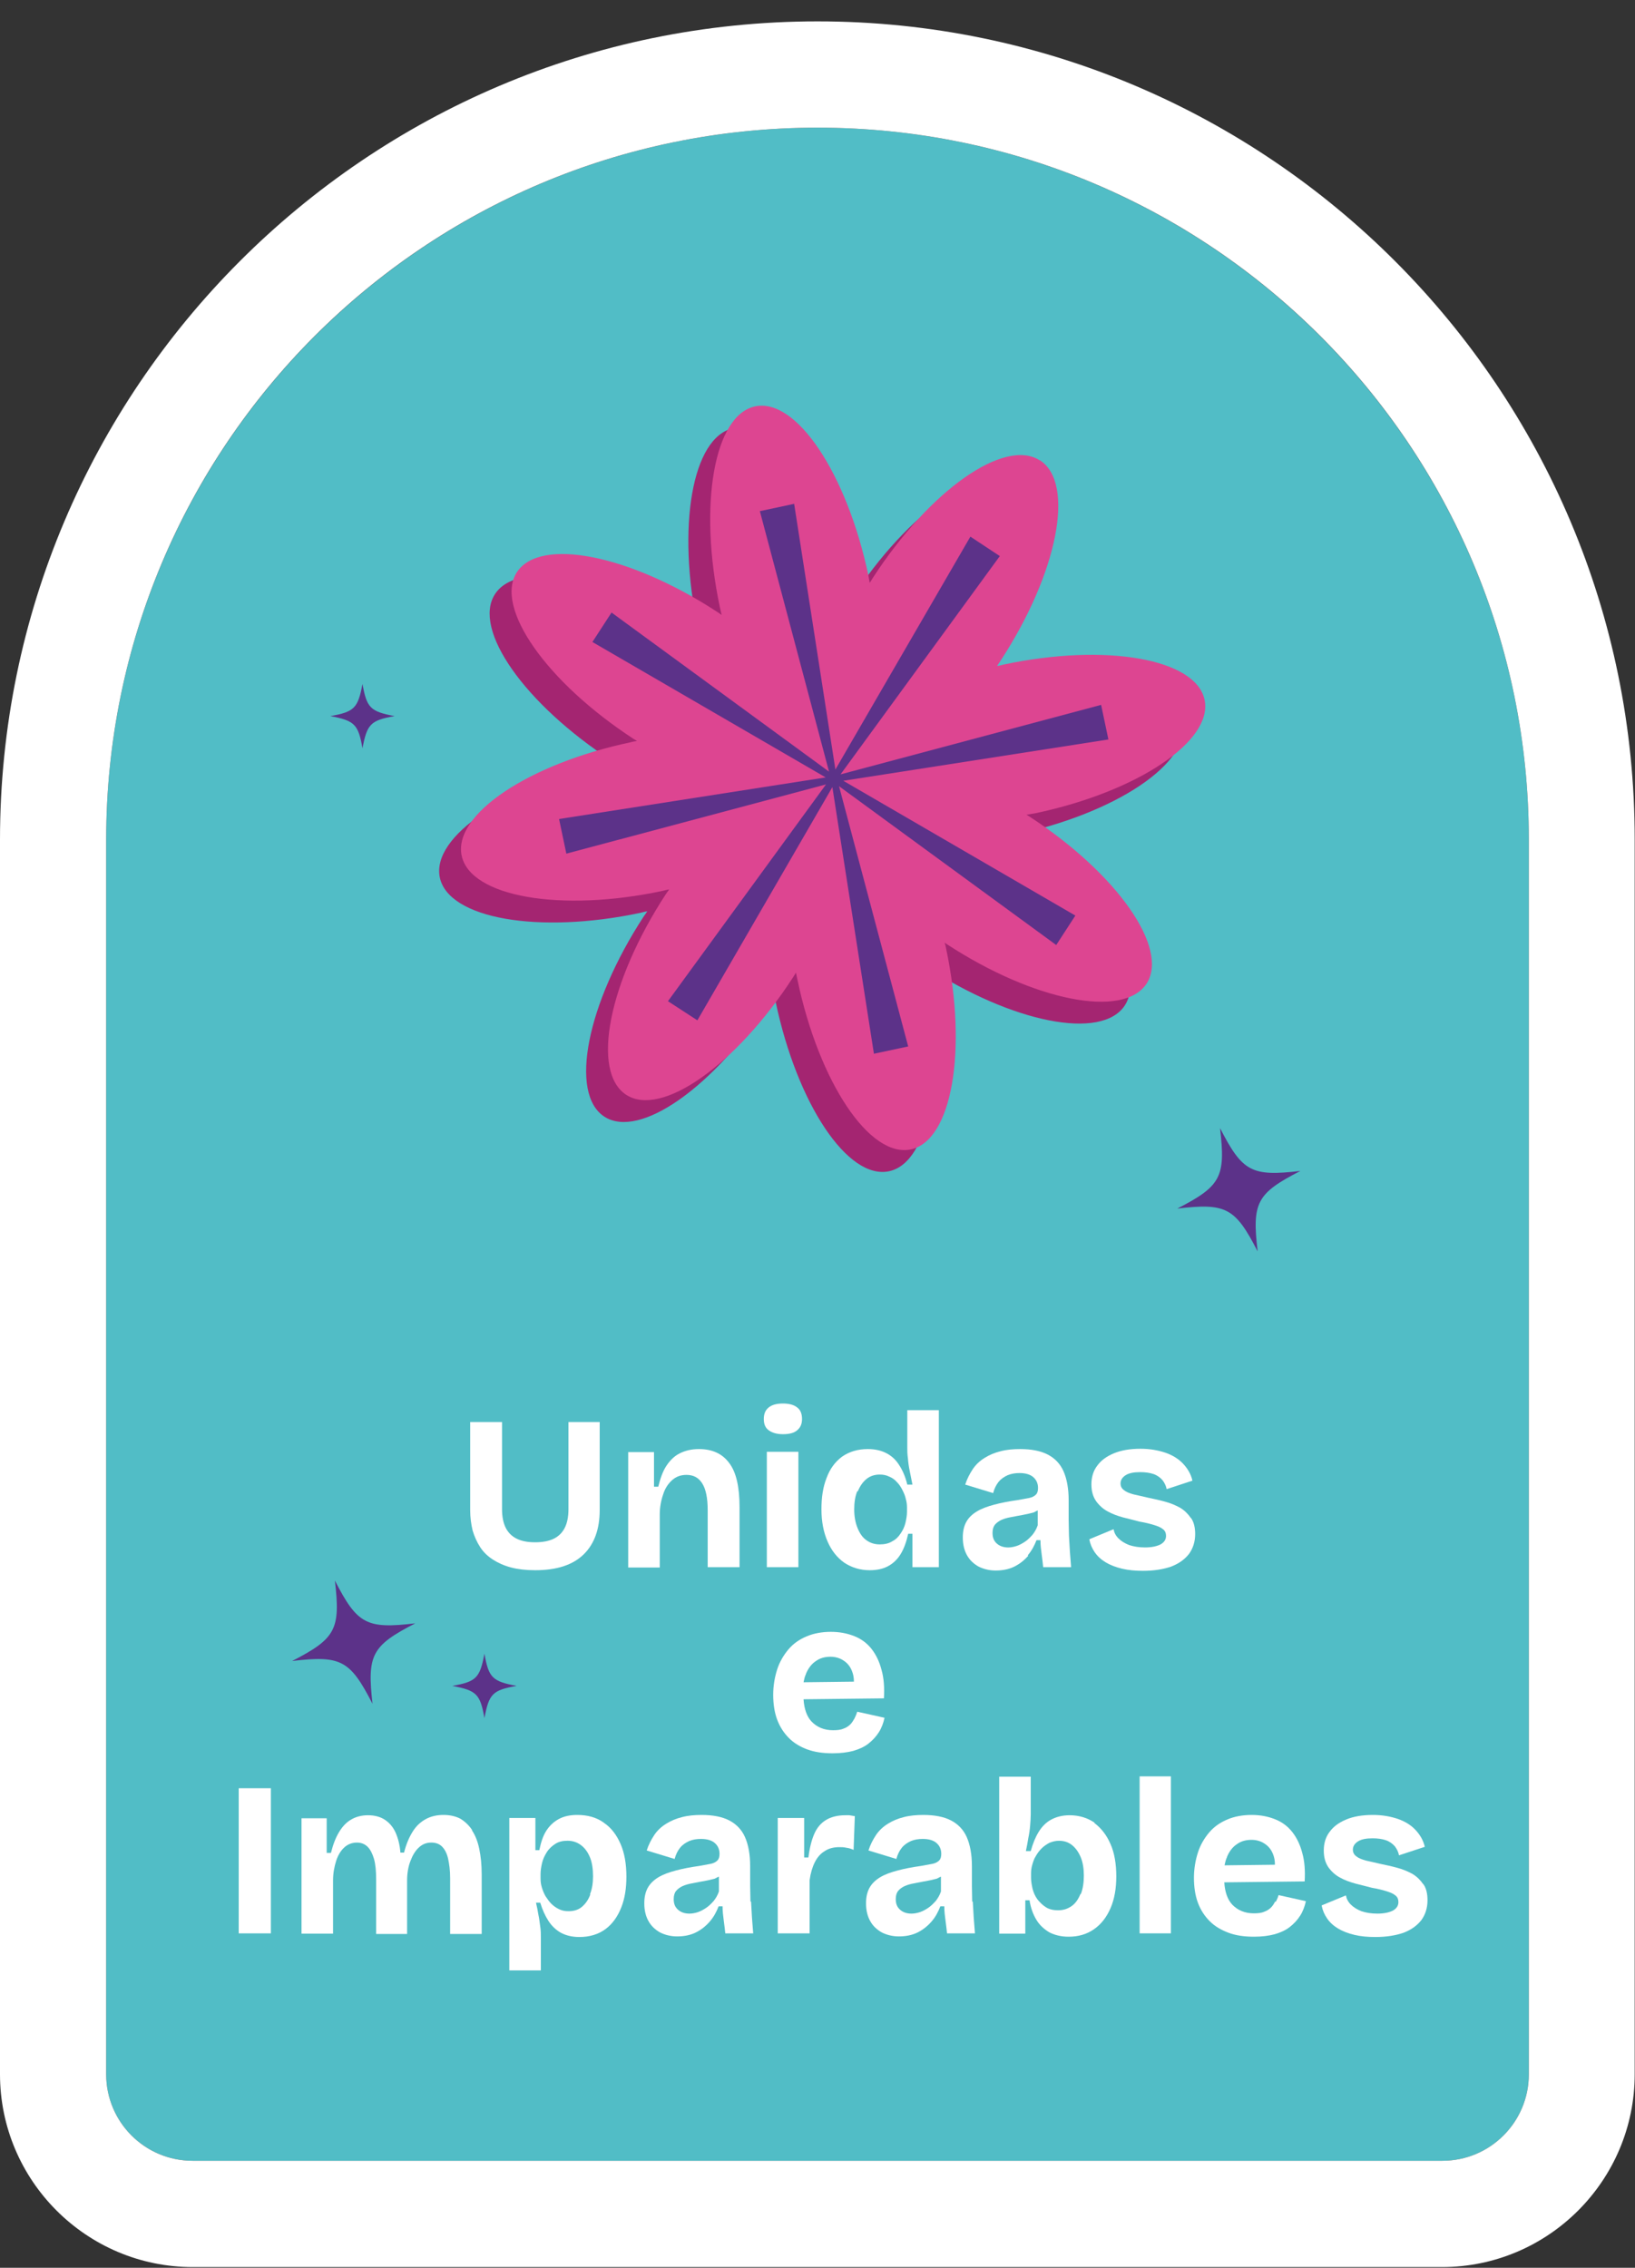
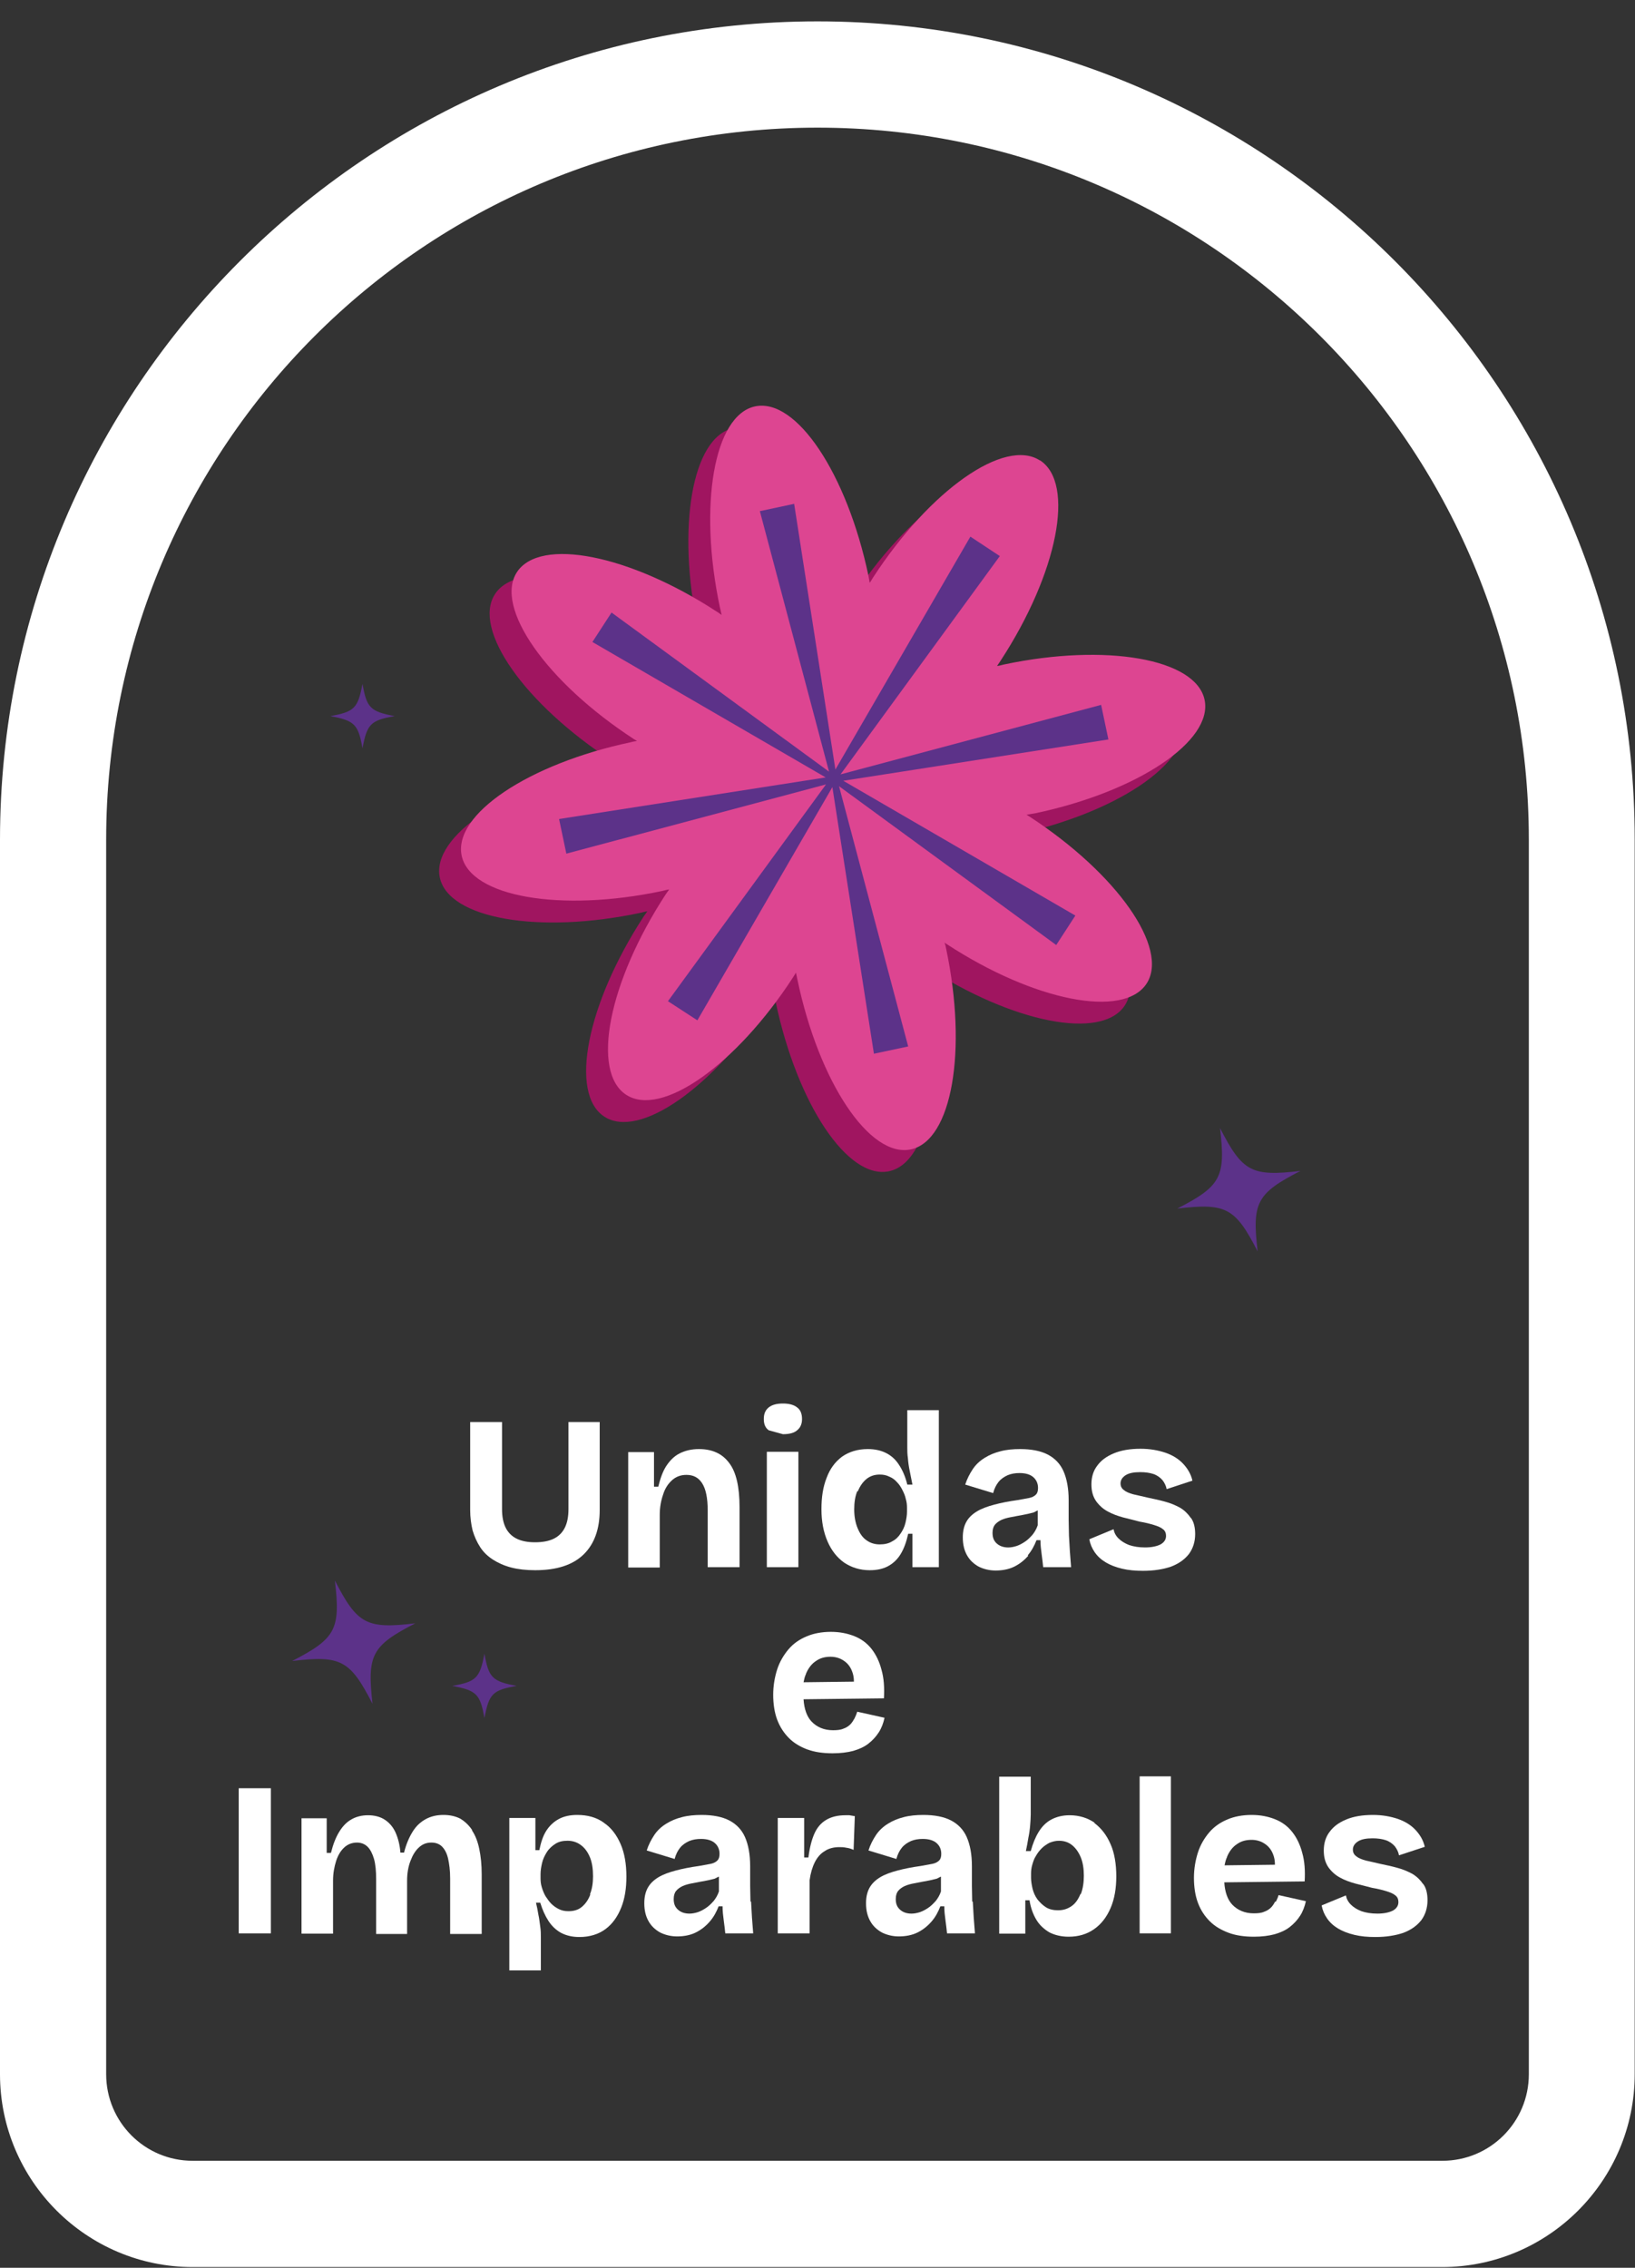
<svg xmlns="http://www.w3.org/2000/svg" width="75" height="104" viewBox="0 0 75 104" fill="none">
  <rect x="0" y="0" width="75" height="104" fill="#333333" stroke="none" />
  <g clip-path="url(#clip0_1105_13227)">
-     <path d="M37.5 5.854C55.506 5.854 70.13 20.489 70.13 38.507V95.124C70.13 97.325 68.349 99.093 66.164 99.093H8.836C6.637 99.093 4.87 97.311 4.87 95.124V38.507C4.87 20.489 19.494 5.854 37.5 5.854Z" fill="#51BDC6" />
    <path d="M24.546 72.01C25.533 72.01 26.271 71.773 26.772 71.286C27.259 70.812 27.509 70.13 27.509 69.253V65.215H26.076V69.211C26.076 69.559 26.02 69.838 25.909 70.061C25.798 70.283 25.631 70.451 25.408 70.562C25.186 70.673 24.893 70.729 24.546 70.729C24.198 70.729 23.919 70.673 23.697 70.562C23.474 70.451 23.307 70.283 23.196 70.061C23.084 69.838 23.029 69.545 23.029 69.211V65.215H21.568V69.253C21.568 69.587 21.61 69.894 21.679 70.186C21.762 70.464 21.874 70.715 22.027 70.952C22.18 71.189 22.375 71.37 22.611 71.523C22.848 71.676 23.126 71.801 23.446 71.885C23.766 71.968 24.128 72.01 24.546 72.01Z" fill="white" />
    <path d="M30.264 69.462C30.264 69.128 30.32 68.821 30.417 68.543C30.501 68.264 30.64 68.055 30.821 67.888C31.002 67.721 31.224 67.638 31.489 67.638C31.809 67.638 32.045 67.763 32.212 68.028C32.379 68.292 32.463 68.696 32.463 69.267V71.871H33.924V69.114C33.924 68.195 33.771 67.512 33.451 67.095C33.131 66.663 32.672 66.454 32.059 66.454C31.725 66.454 31.433 66.524 31.183 66.649C30.932 66.774 30.738 66.969 30.57 67.22C30.404 67.471 30.292 67.791 30.195 68.181H30V66.593H28.817V71.885H30.264V69.49V69.462Z" fill="white" />
-     <path d="M35.914 65.772C36.206 65.772 36.429 65.716 36.568 65.591C36.721 65.465 36.79 65.298 36.79 65.075C36.79 64.839 36.721 64.658 36.568 64.546C36.415 64.421 36.192 64.365 35.914 64.365C35.635 64.365 35.413 64.421 35.26 64.546C35.107 64.672 35.037 64.839 35.037 65.075C35.037 65.312 35.107 65.479 35.26 65.591C35.413 65.702 35.621 65.772 35.914 65.772Z" fill="white" />
+     <path d="M35.914 65.772C36.206 65.772 36.429 65.716 36.568 65.591C36.721 65.465 36.79 65.298 36.79 65.075C36.79 64.839 36.721 64.658 36.568 64.546C36.415 64.421 36.192 64.365 35.914 64.365C35.635 64.365 35.413 64.421 35.26 64.546C35.107 64.672 35.037 64.839 35.037 65.075C35.037 65.312 35.107 65.479 35.26 65.591Z" fill="white" />
    <path d="M36.623 66.579H35.176V71.87H36.623V66.579Z" fill="white" />
    <path d="M38.724 71.662C39.058 71.884 39.448 72.01 39.893 72.01C40.213 72.01 40.492 71.954 40.728 71.829C40.965 71.703 41.16 71.522 41.313 71.272C41.466 71.021 41.577 70.715 41.66 70.339H41.855V71.87H43.066V64.671H41.619V66.384C41.619 66.523 41.619 66.69 41.647 66.871C41.66 67.052 41.688 67.261 41.73 67.456C41.772 67.665 41.813 67.874 41.855 68.083H41.619C41.535 67.735 41.41 67.442 41.257 67.206C41.104 66.955 40.909 66.774 40.672 66.649C40.436 66.523 40.144 66.454 39.81 66.454C39.337 66.454 38.947 66.579 38.627 66.802C38.307 67.039 38.071 67.359 37.917 67.777C37.751 68.194 37.681 68.668 37.681 69.211C37.681 69.782 37.778 70.269 37.959 70.687C38.14 71.105 38.391 71.425 38.724 71.662ZM39.351 68.389C39.448 68.153 39.573 67.972 39.74 67.832C39.907 67.693 40.116 67.623 40.352 67.623C40.52 67.623 40.659 67.651 40.798 67.721C40.937 67.777 41.048 67.86 41.146 67.972C41.243 68.069 41.327 68.194 41.396 68.334C41.466 68.473 41.521 68.598 41.549 68.737C41.591 68.877 41.605 69.002 41.605 69.141V69.336C41.605 69.489 41.577 69.656 41.535 69.837C41.493 70.018 41.41 70.186 41.313 70.325C41.215 70.478 41.09 70.603 40.923 70.687C40.77 70.784 40.575 70.826 40.352 70.826C40.116 70.826 39.907 70.756 39.74 70.631C39.559 70.506 39.434 70.311 39.337 70.074C39.239 69.837 39.184 69.545 39.184 69.225C39.184 68.904 39.225 68.626 39.323 68.389H39.351Z" fill="white" />
    <path d="M47.143 71.328C47.324 71.119 47.449 70.882 47.546 70.632H47.727C47.727 70.854 47.755 71.077 47.783 71.286C47.811 71.509 47.839 71.704 47.852 71.871H49.133C49.119 71.634 49.091 71.383 49.077 71.147C49.063 70.896 49.049 70.659 49.035 70.423C49.035 70.186 49.021 69.949 49.021 69.712V68.807C49.021 68.264 48.938 67.819 48.785 67.471C48.632 67.123 48.381 66.872 48.061 66.705C47.741 66.538 47.31 66.454 46.795 66.454C46.475 66.454 46.169 66.482 45.904 66.552C45.626 66.621 45.39 66.719 45.167 66.858C44.944 66.997 44.763 67.164 44.624 67.373C44.485 67.582 44.36 67.819 44.276 68.083L45.557 68.473C45.612 68.264 45.696 68.097 45.807 67.958C45.918 67.819 46.071 67.721 46.224 67.652C46.392 67.582 46.572 67.554 46.767 67.554C47.059 67.554 47.268 67.624 47.407 67.749C47.546 67.874 47.616 68.041 47.616 68.236C47.616 68.376 47.588 68.473 47.519 68.543C47.449 68.612 47.352 68.668 47.212 68.696C47.073 68.724 46.892 68.752 46.684 68.793C46.28 68.849 45.918 68.919 45.612 69.002C45.292 69.086 45.028 69.183 44.819 69.309C44.61 69.434 44.443 69.587 44.332 69.782C44.221 69.977 44.165 70.214 44.165 70.506C44.165 70.84 44.235 71.105 44.36 71.328C44.485 71.55 44.666 71.718 44.889 71.843C45.111 71.954 45.376 72.024 45.668 72.024C45.988 72.024 46.28 71.968 46.531 71.843C46.781 71.718 46.99 71.55 47.171 71.342L47.143 71.328ZM45.724 70.785C45.584 70.659 45.529 70.506 45.529 70.297C45.529 70.13 45.571 70.005 45.64 69.921C45.71 69.838 45.821 69.754 45.946 69.698C46.071 69.643 46.224 69.601 46.392 69.573C46.558 69.545 46.725 69.504 46.906 69.476C47.073 69.448 47.24 69.406 47.407 69.364C47.477 69.337 47.532 69.295 47.602 69.267V69.949C47.546 70.116 47.463 70.255 47.365 70.381C47.254 70.506 47.143 70.618 47.018 70.701C46.892 70.785 46.767 70.854 46.642 70.896C46.517 70.938 46.377 70.966 46.252 70.966C46.044 70.966 45.863 70.91 45.724 70.785Z" fill="white" />
    <path d="M54.615 69.601C54.49 69.42 54.337 69.267 54.128 69.141C53.919 69.03 53.697 68.932 53.432 68.863C53.182 68.793 52.917 68.737 52.653 68.682C52.403 68.626 52.18 68.57 51.985 68.529C51.79 68.473 51.651 68.417 51.554 68.334C51.443 68.25 51.401 68.153 51.401 68.027C51.401 67.874 51.484 67.749 51.637 67.651C51.79 67.554 52.013 67.512 52.305 67.512C52.528 67.512 52.736 67.54 52.904 67.596C53.071 67.651 53.21 67.749 53.321 67.874C53.418 67.999 53.488 68.139 53.516 68.292L54.699 67.902C54.629 67.596 54.476 67.345 54.267 67.122C54.058 66.9 53.78 66.732 53.46 66.621C53.126 66.51 52.751 66.44 52.319 66.44C51.832 66.44 51.429 66.51 51.095 66.649C50.761 66.788 50.51 66.969 50.329 67.22C50.148 67.456 50.065 67.749 50.065 68.069C50.065 68.389 50.135 68.626 50.274 68.835C50.413 69.03 50.594 69.197 50.802 69.308C51.025 69.434 51.262 69.517 51.512 69.587C51.776 69.656 52.027 69.712 52.277 69.782C52.528 69.824 52.751 69.879 52.931 69.935C53.112 69.991 53.251 70.046 53.349 70.13C53.446 70.2 53.488 70.311 53.488 70.436C53.488 70.603 53.404 70.729 53.237 70.826C53.071 70.91 52.834 70.965 52.528 70.965C52.236 70.965 51.999 70.924 51.79 70.854C51.582 70.77 51.429 70.673 51.303 70.548C51.178 70.422 51.108 70.283 51.081 70.13L49.968 70.59C50.009 70.812 50.093 71.007 50.218 71.188C50.343 71.369 50.51 71.522 50.719 71.648C50.928 71.773 51.178 71.871 51.47 71.94C51.763 72.01 52.083 72.038 52.43 72.038C52.931 72.038 53.363 71.968 53.724 71.843C54.086 71.703 54.351 71.508 54.545 71.258C54.726 71.007 54.824 70.701 54.824 70.353C54.824 70.06 54.768 69.81 54.643 69.629L54.615 69.601Z" fill="white" />
    <path d="M37.027 80.225C37.361 80.351 37.751 80.406 38.196 80.406C38.557 80.406 38.878 80.365 39.142 80.295C39.42 80.211 39.643 80.114 39.838 79.961C40.032 79.808 40.185 79.64 40.311 79.445C40.436 79.251 40.52 79.028 40.575 78.777L39.323 78.499C39.295 78.596 39.253 78.694 39.198 78.805C39.142 78.902 39.086 79 39.003 79.083C38.919 79.167 38.808 79.237 38.683 79.278C38.557 79.334 38.391 79.348 38.21 79.348C37.806 79.348 37.472 79.209 37.222 78.944C37.013 78.721 36.888 78.373 36.86 77.928L40.547 77.886C40.575 77.398 40.547 76.967 40.436 76.577C40.339 76.201 40.185 75.881 39.977 75.616C39.768 75.352 39.504 75.157 39.184 75.031C38.864 74.906 38.516 74.836 38.112 74.836C37.709 74.836 37.319 74.906 36.999 75.045C36.665 75.184 36.387 75.379 36.164 75.644C35.942 75.909 35.761 76.215 35.649 76.563C35.538 76.911 35.468 77.301 35.468 77.719C35.468 78.136 35.524 78.526 35.649 78.861C35.775 79.195 35.956 79.473 36.192 79.71C36.429 79.947 36.721 80.114 37.055 80.239L37.027 80.225ZM36.971 76.758C37.083 76.493 37.236 76.299 37.43 76.173C37.625 76.034 37.848 75.978 38.098 75.978C38.307 75.978 38.516 76.034 38.683 76.145C38.864 76.257 39.003 76.424 39.086 76.647C39.142 76.786 39.17 76.939 39.17 77.12L36.86 77.148C36.888 77.009 36.916 76.883 36.971 76.772V76.758Z" fill="white" />
    <path d="M12.426 82.008H10.951V88.664H12.426V82.008Z" fill="white" />
    <path d="M21.651 83.915C21.498 83.692 21.317 83.525 21.108 83.4C20.886 83.289 20.635 83.233 20.343 83.233C20.051 83.233 19.787 83.289 19.55 83.414C19.314 83.539 19.105 83.72 18.938 83.985C18.771 84.249 18.632 84.57 18.534 84.96H18.367C18.34 84.597 18.256 84.291 18.145 84.04C18.033 83.79 17.866 83.595 17.658 83.456C17.449 83.317 17.185 83.247 16.878 83.247C16.586 83.247 16.322 83.317 16.113 83.442C15.89 83.567 15.71 83.762 15.557 84.013C15.403 84.263 15.278 84.584 15.181 84.974H14.986V83.386H13.831V88.677H15.278V86.241C15.278 85.906 15.334 85.614 15.417 85.349C15.501 85.085 15.626 84.876 15.793 84.723C15.96 84.57 16.155 84.5 16.378 84.5C16.572 84.5 16.739 84.57 16.865 84.695C16.99 84.82 17.087 85.015 17.157 85.252C17.226 85.503 17.254 85.809 17.254 86.185V88.691H18.674V86.241C18.674 85.906 18.729 85.6 18.826 85.349C18.924 85.085 19.049 84.876 19.216 84.723C19.383 84.57 19.564 84.5 19.787 84.5C19.982 84.5 20.148 84.556 20.274 84.681C20.399 84.806 20.496 84.987 20.552 85.224C20.608 85.475 20.649 85.767 20.649 86.143V88.691H22.096V85.962C22.096 85.516 22.055 85.127 21.985 84.793C21.916 84.458 21.804 84.166 21.651 83.943V83.915Z" fill="white" />
    <path d="M27.69 83.581C27.356 83.344 26.953 83.233 26.48 83.233C26.16 83.233 25.881 83.289 25.645 83.414C25.408 83.539 25.213 83.72 25.06 83.957C24.907 84.194 24.81 84.5 24.74 84.848H24.559V83.372H23.363V90.362H24.81V88.872C24.81 88.705 24.81 88.538 24.782 88.357C24.754 88.176 24.74 87.995 24.698 87.814C24.671 87.633 24.629 87.438 24.587 87.257H24.782C24.879 87.577 25.005 87.856 25.158 88.093C25.311 88.329 25.506 88.51 25.728 88.636C25.965 88.761 26.243 88.831 26.577 88.831C27.05 88.831 27.454 88.705 27.774 88.469C28.094 88.232 28.33 87.898 28.497 87.48C28.664 87.062 28.734 86.589 28.734 86.06C28.734 85.489 28.65 84.987 28.469 84.57C28.288 84.152 28.038 83.818 27.704 83.595L27.69 83.581ZM27.078 86.881C26.994 87.118 26.855 87.313 26.688 87.452C26.521 87.591 26.313 87.647 26.076 87.647C25.909 87.647 25.77 87.619 25.631 87.549C25.492 87.48 25.38 87.396 25.283 87.299C25.186 87.201 25.102 87.076 25.019 86.951C24.949 86.826 24.893 86.686 24.852 86.547C24.81 86.408 24.796 86.282 24.796 86.143V85.948C24.796 85.781 24.824 85.614 24.866 85.433C24.907 85.252 24.991 85.085 25.088 84.932C25.186 84.778 25.325 84.653 25.478 84.556C25.631 84.458 25.812 84.416 26.034 84.416C26.271 84.416 26.48 84.486 26.66 84.625C26.841 84.765 26.967 84.946 27.064 85.182C27.161 85.419 27.203 85.712 27.203 86.046C27.203 86.352 27.161 86.63 27.064 86.867L27.078 86.881Z" fill="white" />
    <path d="M34.425 87.201C34.425 86.965 34.411 86.728 34.411 86.491V85.586C34.411 85.043 34.328 84.597 34.174 84.249C34.021 83.901 33.771 83.651 33.451 83.484C33.131 83.317 32.699 83.233 32.185 83.233C31.865 83.233 31.558 83.261 31.294 83.33C31.016 83.4 30.779 83.498 30.557 83.637C30.334 83.776 30.153 83.943 30.014 84.152C29.875 84.361 29.75 84.597 29.666 84.862L30.946 85.252C31.002 85.043 31.085 84.876 31.197 84.737C31.308 84.597 31.461 84.5 31.614 84.43C31.781 84.361 31.962 84.333 32.157 84.333C32.449 84.333 32.658 84.403 32.797 84.528C32.936 84.653 33.006 84.82 33.006 85.015C33.006 85.154 32.978 85.252 32.908 85.322C32.839 85.391 32.741 85.447 32.602 85.475C32.463 85.503 32.282 85.531 32.073 85.572C31.67 85.628 31.308 85.698 31.002 85.781C30.682 85.865 30.417 85.962 30.209 86.087C30 86.213 29.833 86.366 29.722 86.561C29.61 86.756 29.555 86.993 29.555 87.285C29.555 87.619 29.624 87.884 29.75 88.106C29.875 88.329 30.056 88.496 30.278 88.622C30.501 88.733 30.765 88.803 31.058 88.803C31.378 88.803 31.67 88.747 31.92 88.622C32.171 88.496 32.379 88.329 32.56 88.12C32.741 87.912 32.866 87.675 32.964 87.424H33.145C33.145 87.647 33.172 87.87 33.2 88.079C33.228 88.302 33.256 88.496 33.27 88.663H34.55C34.536 88.427 34.508 88.176 34.494 87.939C34.48 87.689 34.467 87.452 34.453 87.215L34.425 87.201ZM32.741 87.174C32.63 87.299 32.519 87.41 32.393 87.494C32.268 87.577 32.143 87.647 32.018 87.689C31.892 87.731 31.753 87.758 31.628 87.758C31.419 87.758 31.238 87.703 31.099 87.577C30.96 87.452 30.904 87.299 30.904 87.09C30.904 86.923 30.946 86.798 31.016 86.714C31.085 86.63 31.197 86.547 31.322 86.491C31.447 86.436 31.6 86.394 31.767 86.366C31.934 86.338 32.101 86.296 32.282 86.269C32.449 86.241 32.616 86.199 32.783 86.157C32.852 86.129 32.908 86.087 32.978 86.06V86.742C32.922 86.909 32.839 87.048 32.741 87.174Z" fill="white" />
    <path d="M38.78 83.247C38.432 83.247 38.14 83.317 37.904 83.456C37.667 83.595 37.486 83.804 37.361 84.082C37.236 84.361 37.138 84.737 37.083 85.183H36.888V83.372H35.677V88.664H37.138V86.227C37.18 85.907 37.264 85.628 37.375 85.405C37.486 85.183 37.639 85.002 37.834 84.89C38.015 84.765 38.251 84.709 38.502 84.709C38.599 84.709 38.697 84.709 38.822 84.737C38.947 84.751 39.058 84.793 39.156 84.835L39.212 83.289C39.114 83.275 39.031 83.261 38.961 83.247C38.892 83.247 38.822 83.247 38.766 83.247H38.78Z" fill="white" />
    <path d="M44.596 87.201C44.596 86.965 44.583 86.728 44.583 86.491V85.586C44.583 85.043 44.499 84.597 44.346 84.249C44.193 83.901 43.943 83.651 43.623 83.484C43.302 83.317 42.871 83.233 42.356 83.233C42.036 83.233 41.73 83.261 41.466 83.33C41.187 83.4 40.951 83.498 40.728 83.637C40.506 83.776 40.325 83.943 40.185 84.152C40.046 84.361 39.921 84.597 39.838 84.862L41.118 85.252C41.173 85.043 41.257 84.876 41.368 84.737C41.48 84.597 41.633 84.5 41.786 84.43C41.953 84.361 42.134 84.333 42.328 84.333C42.621 84.333 42.829 84.403 42.968 84.528C43.108 84.653 43.177 84.82 43.177 85.015C43.177 85.154 43.149 85.252 43.08 85.322C43.01 85.391 42.913 85.447 42.774 85.475C42.635 85.503 42.454 85.531 42.245 85.572C41.841 85.628 41.48 85.698 41.173 85.781C40.853 85.865 40.589 85.962 40.38 86.087C40.172 86.213 40.005 86.366 39.893 86.561C39.782 86.756 39.726 86.993 39.726 87.285C39.726 87.619 39.796 87.884 39.921 88.106C40.046 88.329 40.227 88.496 40.45 88.622C40.672 88.733 40.937 88.803 41.229 88.803C41.549 88.803 41.841 88.747 42.092 88.622C42.342 88.496 42.551 88.329 42.732 88.12C42.913 87.912 43.038 87.675 43.135 87.424H43.316C43.316 87.647 43.344 87.87 43.372 88.079C43.4 88.302 43.428 88.496 43.442 88.663H44.722C44.708 88.427 44.68 88.176 44.666 87.939C44.652 87.689 44.638 87.452 44.624 87.215L44.596 87.201ZM42.927 87.174C42.815 87.299 42.704 87.41 42.579 87.494C42.454 87.577 42.328 87.647 42.203 87.689C42.078 87.731 41.939 87.758 41.813 87.758C41.605 87.758 41.424 87.703 41.285 87.577C41.146 87.452 41.09 87.299 41.09 87.09C41.09 86.923 41.132 86.798 41.201 86.714C41.271 86.63 41.382 86.547 41.507 86.491C41.633 86.436 41.786 86.394 41.953 86.366C42.12 86.338 42.287 86.296 42.468 86.269C42.635 86.241 42.801 86.199 42.968 86.157C43.038 86.129 43.094 86.087 43.163 86.06V86.742C43.108 86.909 43.024 87.048 42.927 87.174Z" fill="white" />
    <path d="M50.218 83.595C49.898 83.372 49.508 83.247 49.063 83.247C48.743 83.247 48.465 83.317 48.228 83.442C47.992 83.567 47.797 83.762 47.644 84.013C47.491 84.263 47.379 84.542 47.282 84.89H47.059C47.101 84.681 47.143 84.486 47.171 84.291C47.212 84.096 47.24 83.901 47.254 83.72C47.268 83.539 47.282 83.358 47.282 83.205V81.478H45.835V88.677H47.032V87.146H47.226C47.282 87.508 47.393 87.8 47.546 88.051C47.699 88.302 47.908 88.483 48.145 88.622C48.395 88.747 48.687 88.817 49.021 88.817C49.467 88.817 49.856 88.705 50.19 88.469C50.51 88.246 50.761 87.926 50.942 87.508C51.123 87.09 51.206 86.603 51.206 86.046C51.206 85.489 51.123 84.974 50.942 84.57C50.761 84.152 50.51 83.832 50.19 83.595H50.218ZM49.564 86.853C49.467 87.09 49.341 87.285 49.16 87.41C48.98 87.536 48.785 87.605 48.534 87.605C48.326 87.605 48.131 87.564 47.978 87.466C47.825 87.369 47.7 87.243 47.588 87.104C47.477 86.951 47.407 86.784 47.365 86.617C47.324 86.436 47.296 86.269 47.296 86.115V85.92C47.296 85.795 47.31 85.656 47.352 85.517C47.393 85.377 47.435 85.238 47.519 85.113C47.588 84.987 47.685 84.862 47.783 84.765C47.88 84.667 48.006 84.584 48.131 84.514C48.27 84.458 48.409 84.417 48.576 84.417C48.813 84.417 49.021 84.486 49.188 84.626C49.355 84.765 49.48 84.946 49.578 85.182C49.675 85.419 49.717 85.698 49.717 86.018C49.717 86.338 49.675 86.617 49.578 86.867L49.564 86.853Z" fill="white" />
    <path d="M53.711 81.464H52.277V88.663H53.711V81.464Z" fill="white" />
    <path d="M58.497 87.201C58.442 87.299 58.386 87.396 58.302 87.48C58.219 87.563 58.108 87.633 57.982 87.675C57.857 87.731 57.69 87.745 57.509 87.745C57.106 87.745 56.772 87.605 56.521 87.341C56.313 87.118 56.187 86.77 56.16 86.324L59.847 86.282C59.875 85.795 59.847 85.363 59.736 84.974C59.638 84.597 59.485 84.277 59.276 84.013C59.068 83.748 58.803 83.553 58.483 83.428C58.163 83.302 57.815 83.233 57.412 83.233C57.008 83.233 56.619 83.302 56.299 83.442C55.965 83.581 55.687 83.776 55.464 84.04C55.241 84.305 55.06 84.611 54.949 84.96C54.838 85.308 54.768 85.698 54.768 86.115C54.768 86.533 54.824 86.923 54.949 87.257C55.074 87.591 55.255 87.87 55.492 88.106C55.728 88.343 56.02 88.51 56.354 88.636C56.688 88.761 57.078 88.817 57.523 88.817C57.885 88.817 58.205 88.775 58.469 88.705C58.748 88.622 58.97 88.524 59.165 88.371C59.36 88.218 59.513 88.051 59.638 87.856C59.764 87.661 59.847 87.438 59.903 87.188L58.65 86.909C58.623 87.007 58.581 87.104 58.525 87.215L58.497 87.201ZM56.285 85.154C56.396 84.89 56.549 84.695 56.744 84.57C56.939 84.43 57.161 84.375 57.412 84.375C57.621 84.375 57.829 84.43 57.996 84.542C58.177 84.653 58.316 84.82 58.4 85.043C58.456 85.182 58.483 85.335 58.483 85.516L56.173 85.544C56.201 85.405 56.229 85.28 56.285 85.168V85.154Z" fill="white" />
    <path d="M65.274 86.394C65.148 86.213 64.995 86.06 64.787 85.934C64.578 85.823 64.355 85.725 64.091 85.656C63.84 85.586 63.576 85.531 63.312 85.475C63.061 85.419 62.839 85.363 62.644 85.322C62.449 85.266 62.31 85.21 62.212 85.127C62.101 85.043 62.059 84.946 62.059 84.82C62.059 84.667 62.143 84.542 62.296 84.444C62.449 84.347 62.672 84.305 62.964 84.305C63.187 84.305 63.395 84.333 63.562 84.389C63.729 84.444 63.868 84.542 63.98 84.667C64.077 84.793 64.147 84.932 64.174 85.085L65.357 84.695C65.288 84.389 65.135 84.138 64.926 83.915C64.717 83.692 64.439 83.525 64.119 83.414C63.785 83.302 63.409 83.233 62.978 83.233C62.491 83.233 62.087 83.302 61.753 83.442C61.419 83.581 61.169 83.762 60.988 84.013C60.807 84.249 60.724 84.542 60.724 84.862C60.724 85.182 60.793 85.419 60.932 85.628C61.071 85.823 61.252 85.99 61.461 86.101C61.684 86.227 61.92 86.31 62.171 86.38C62.435 86.45 62.685 86.505 62.936 86.575C63.187 86.617 63.409 86.672 63.59 86.728C63.771 86.784 63.91 86.839 64.007 86.923C64.105 86.993 64.147 87.104 64.147 87.229C64.147 87.396 64.063 87.522 63.896 87.619C63.729 87.703 63.493 87.758 63.187 87.758C62.894 87.758 62.658 87.717 62.449 87.647C62.24 87.564 62.087 87.466 61.962 87.341C61.837 87.215 61.767 87.076 61.739 86.923L60.626 87.382C60.668 87.605 60.751 87.8 60.877 87.981C61.002 88.162 61.169 88.315 61.378 88.441C61.586 88.566 61.837 88.663 62.129 88.733C62.421 88.803 62.741 88.831 63.089 88.831C63.59 88.831 64.021 88.761 64.383 88.636C64.745 88.496 65.009 88.302 65.204 88.051C65.385 87.8 65.482 87.494 65.482 87.146C65.482 86.853 65.427 86.603 65.302 86.422L65.274 86.394Z" fill="white" />
    <path d="M15.362 72.483C15.626 74.725 15.403 75.142 13.4 76.173C15.64 75.908 16.058 76.131 17.087 78.136C16.837 75.894 17.045 75.477 19.049 74.446C16.809 74.711 16.392 74.488 15.362 72.483Z" fill="#5C3289" />
    <path d="M59.652 53.699C57.412 53.963 56.994 53.74 55.965 51.735C56.229 53.977 56.007 54.395 54.003 55.425C56.243 55.161 56.66 55.384 57.69 57.389C57.426 55.147 57.648 54.729 59.652 53.699Z" fill="#5C3289" />
    <path d="M22.222 75.839C22.013 76.953 21.846 77.12 20.747 77.315C21.86 77.524 22.027 77.691 22.222 78.791C22.43 77.677 22.597 77.51 23.697 77.315C22.584 77.106 22.416 76.939 22.222 75.839Z" fill="#5C3289" />
    <path d="M16.628 34.316C16.837 33.202 17.004 33.035 18.103 32.84C16.99 32.631 16.823 32.464 16.628 31.364C16.419 32.478 16.252 32.645 15.153 32.84C16.266 33.049 16.433 33.216 16.628 34.316Z" fill="#5C3289" />
    <path opacity="0.88" d="M46.698 22.118C45.084 21.073 41.66 23.468 39.044 27.493C38.989 27.576 38.947 27.66 38.892 27.73C38.878 27.618 38.85 27.521 38.836 27.409C37.848 22.717 35.524 19.235 33.632 19.639C31.753 20.043 31.03 24.165 32.018 28.843C32.045 28.969 32.073 29.094 32.101 29.206C32.032 29.15 31.962 29.108 31.878 29.052C27.871 26.434 23.766 25.627 22.709 27.242C21.651 28.857 24.058 32.283 28.08 34.901C28.122 34.928 28.177 34.956 28.219 34.984C28.122 34.998 28.024 35.012 27.941 35.04C23.251 36.029 19.773 38.354 20.176 40.248C20.58 42.127 24.698 42.852 29.374 41.863C29.485 41.835 29.583 41.807 29.694 41.793C29.638 41.877 29.583 41.946 29.527 42.03C26.911 46.04 26.104 50.148 27.718 51.206C29.332 52.264 32.755 49.856 35.371 45.831C35.413 45.762 35.468 45.678 35.51 45.609C35.538 45.72 35.552 45.831 35.58 45.943C36.568 50.635 38.892 54.117 40.784 53.713C42.662 53.309 43.386 49.187 42.398 44.509C42.384 44.411 42.356 44.314 42.328 44.23C42.356 44.258 42.384 44.272 42.426 44.3C46.433 46.917 50.538 47.725 51.596 46.11C52.653 44.495 50.246 41.069 46.224 38.451C46.183 38.423 46.127 38.396 46.085 38.368C46.224 38.34 46.35 38.326 46.489 38.298C51.178 37.31 54.657 34.984 54.253 33.09C53.85 31.211 49.731 30.486 45.056 31.475C44.944 31.503 44.847 31.531 44.736 31.545C44.791 31.461 44.847 31.378 44.903 31.294C47.519 27.284 48.326 23.176 46.712 22.118H46.698Z" fill="#AF1167" />
    <path d="M47.7 21.115C46.085 20.071 42.662 22.466 40.046 26.49C39.991 26.574 39.949 26.657 39.893 26.727C39.879 26.616 39.852 26.518 39.838 26.407C38.85 21.714 36.526 18.233 34.634 18.637C32.755 19.041 32.032 23.162 33.02 27.841C33.047 27.966 33.075 28.092 33.103 28.203C33.033 28.147 32.964 28.105 32.88 28.05C28.873 25.432 24.768 24.624 23.711 26.24C22.667 27.855 25.06 31.28 29.082 33.898C29.123 33.926 29.179 33.954 29.221 33.982C29.123 33.996 29.026 34.01 28.942 34.037C24.253 35.026 20.775 37.352 21.178 39.245C21.582 41.125 25.7 41.849 30.376 40.86C30.487 40.833 30.584 40.805 30.696 40.791C30.64 40.874 30.584 40.944 30.529 41.028C27.913 45.038 27.106 49.146 28.72 50.204C30.334 51.262 33.757 48.853 36.373 44.829C36.415 44.759 36.47 44.676 36.512 44.606C36.54 44.718 36.554 44.829 36.582 44.94C37.57 49.633 39.893 53.114 41.786 52.71C43.664 52.306 44.388 48.185 43.4 43.506C43.386 43.409 43.358 43.311 43.33 43.228C43.358 43.255 43.386 43.269 43.428 43.297C47.435 45.915 51.54 46.723 52.597 45.107C53.641 43.492 51.248 40.067 47.226 37.449C47.185 37.421 47.129 37.393 47.087 37.365C47.226 37.337 47.352 37.324 47.491 37.296C52.18 36.307 55.659 33.982 55.255 32.088C54.852 30.208 50.733 29.484 46.057 30.473C45.946 30.501 45.849 30.528 45.737 30.542C45.793 30.459 45.849 30.375 45.904 30.292C48.52 26.281 49.328 22.174 47.713 21.115H47.7Z" fill="#DD4591" />
    <path d="M44.513 24.61L38.321 35.29L36.429 23.106L34.856 23.441L38.029 35.388L28.052 28.091L27.175 29.442L37.876 35.653L25.645 37.56L25.979 39.148L37.89 35.973L30.64 45.915L31.99 46.792L38.182 36.098L40.088 48.324L41.66 47.99L38.488 36.056L48.451 43.339L49.328 41.988L38.683 35.806L50.844 33.912L50.51 32.325L38.557 35.513L45.863 25.502L44.513 24.61Z" fill="#5C3289" />
    <path d="M37.5 5.854C55.52 5.854 70.13 20.475 70.13 38.507V95.124C70.13 97.325 68.349 99.093 66.164 99.093H8.836C6.637 99.093 4.87 97.311 4.87 95.124V38.507C4.87 20.475 19.48 5.854 37.5 5.854ZM37.5 0.98C16.823 0.98 0 17.815 0 38.507V95.124C0 99.998 3.966 103.967 8.836 103.967H66.15C71.02 103.967 74.986 99.998 74.986 95.124V38.507C75 17.815 58.177 0.98 37.5 0.98Z" fill="white" />
  </g>
  <defs>
    <clipPath id="clip0_1105_13227">
      <rect width="75" height="103" fill="white" transform="translate(0 0.98)" />
    </clipPath>
  </defs>
</svg>